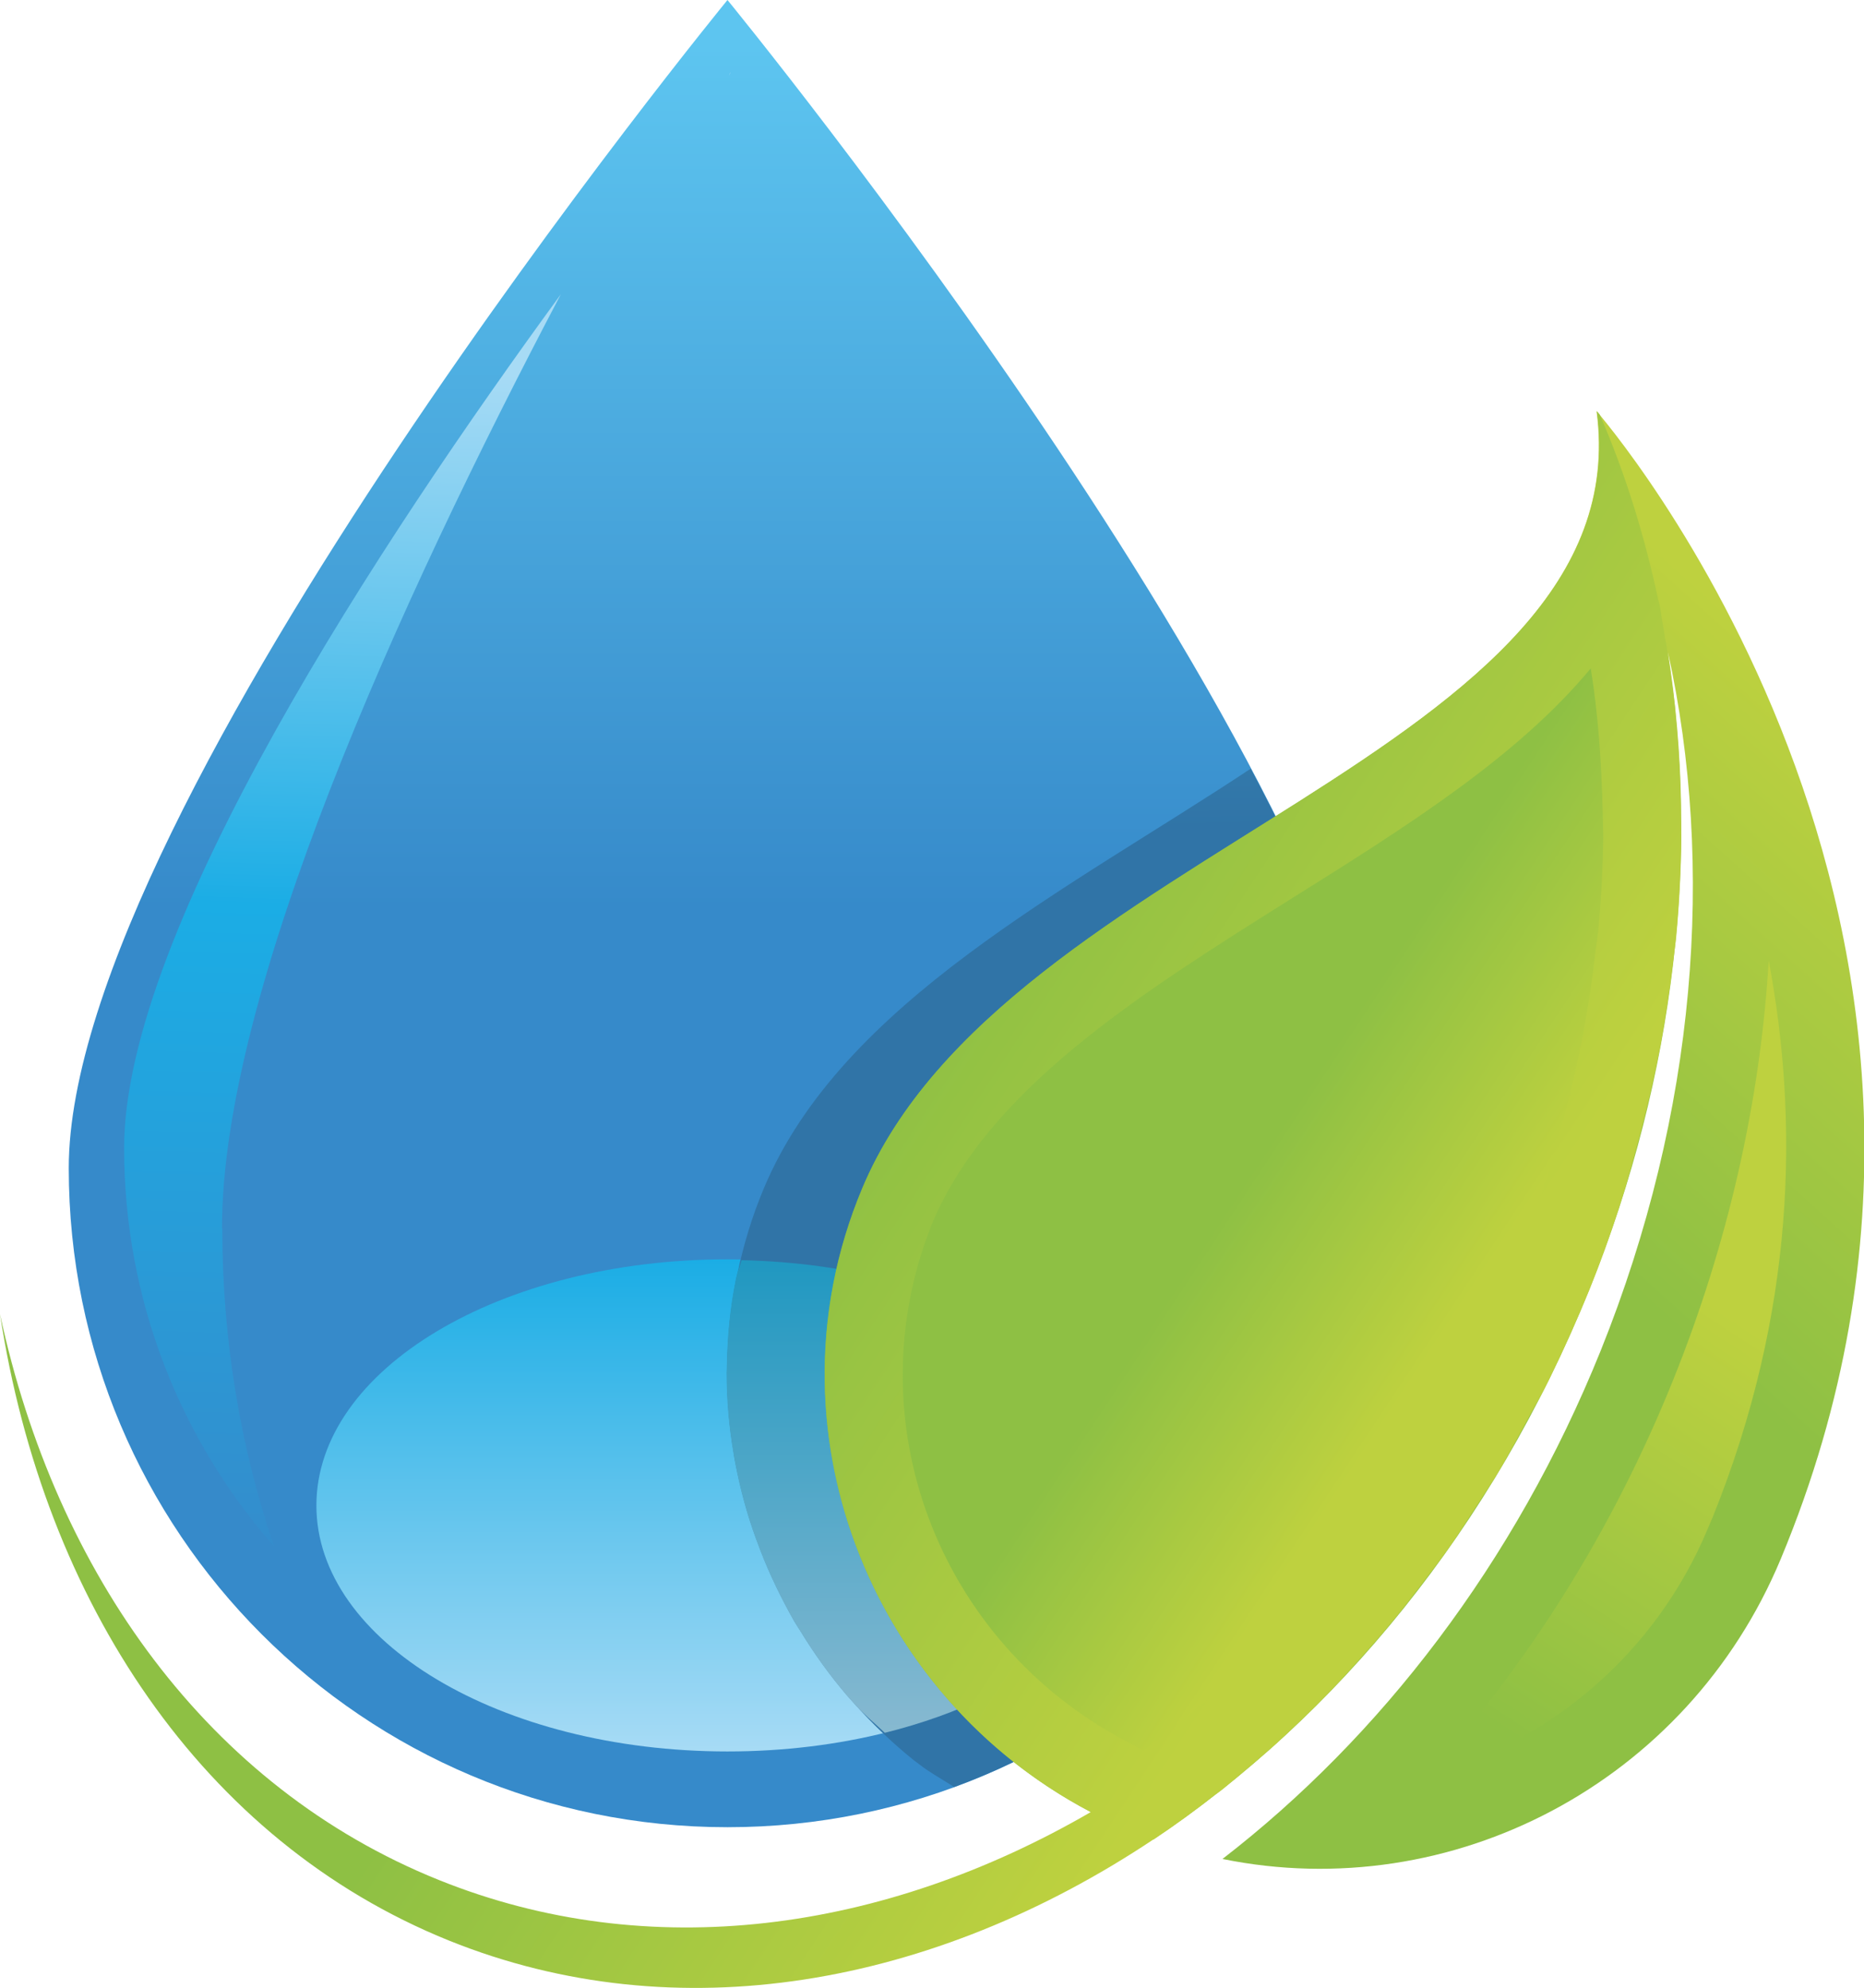
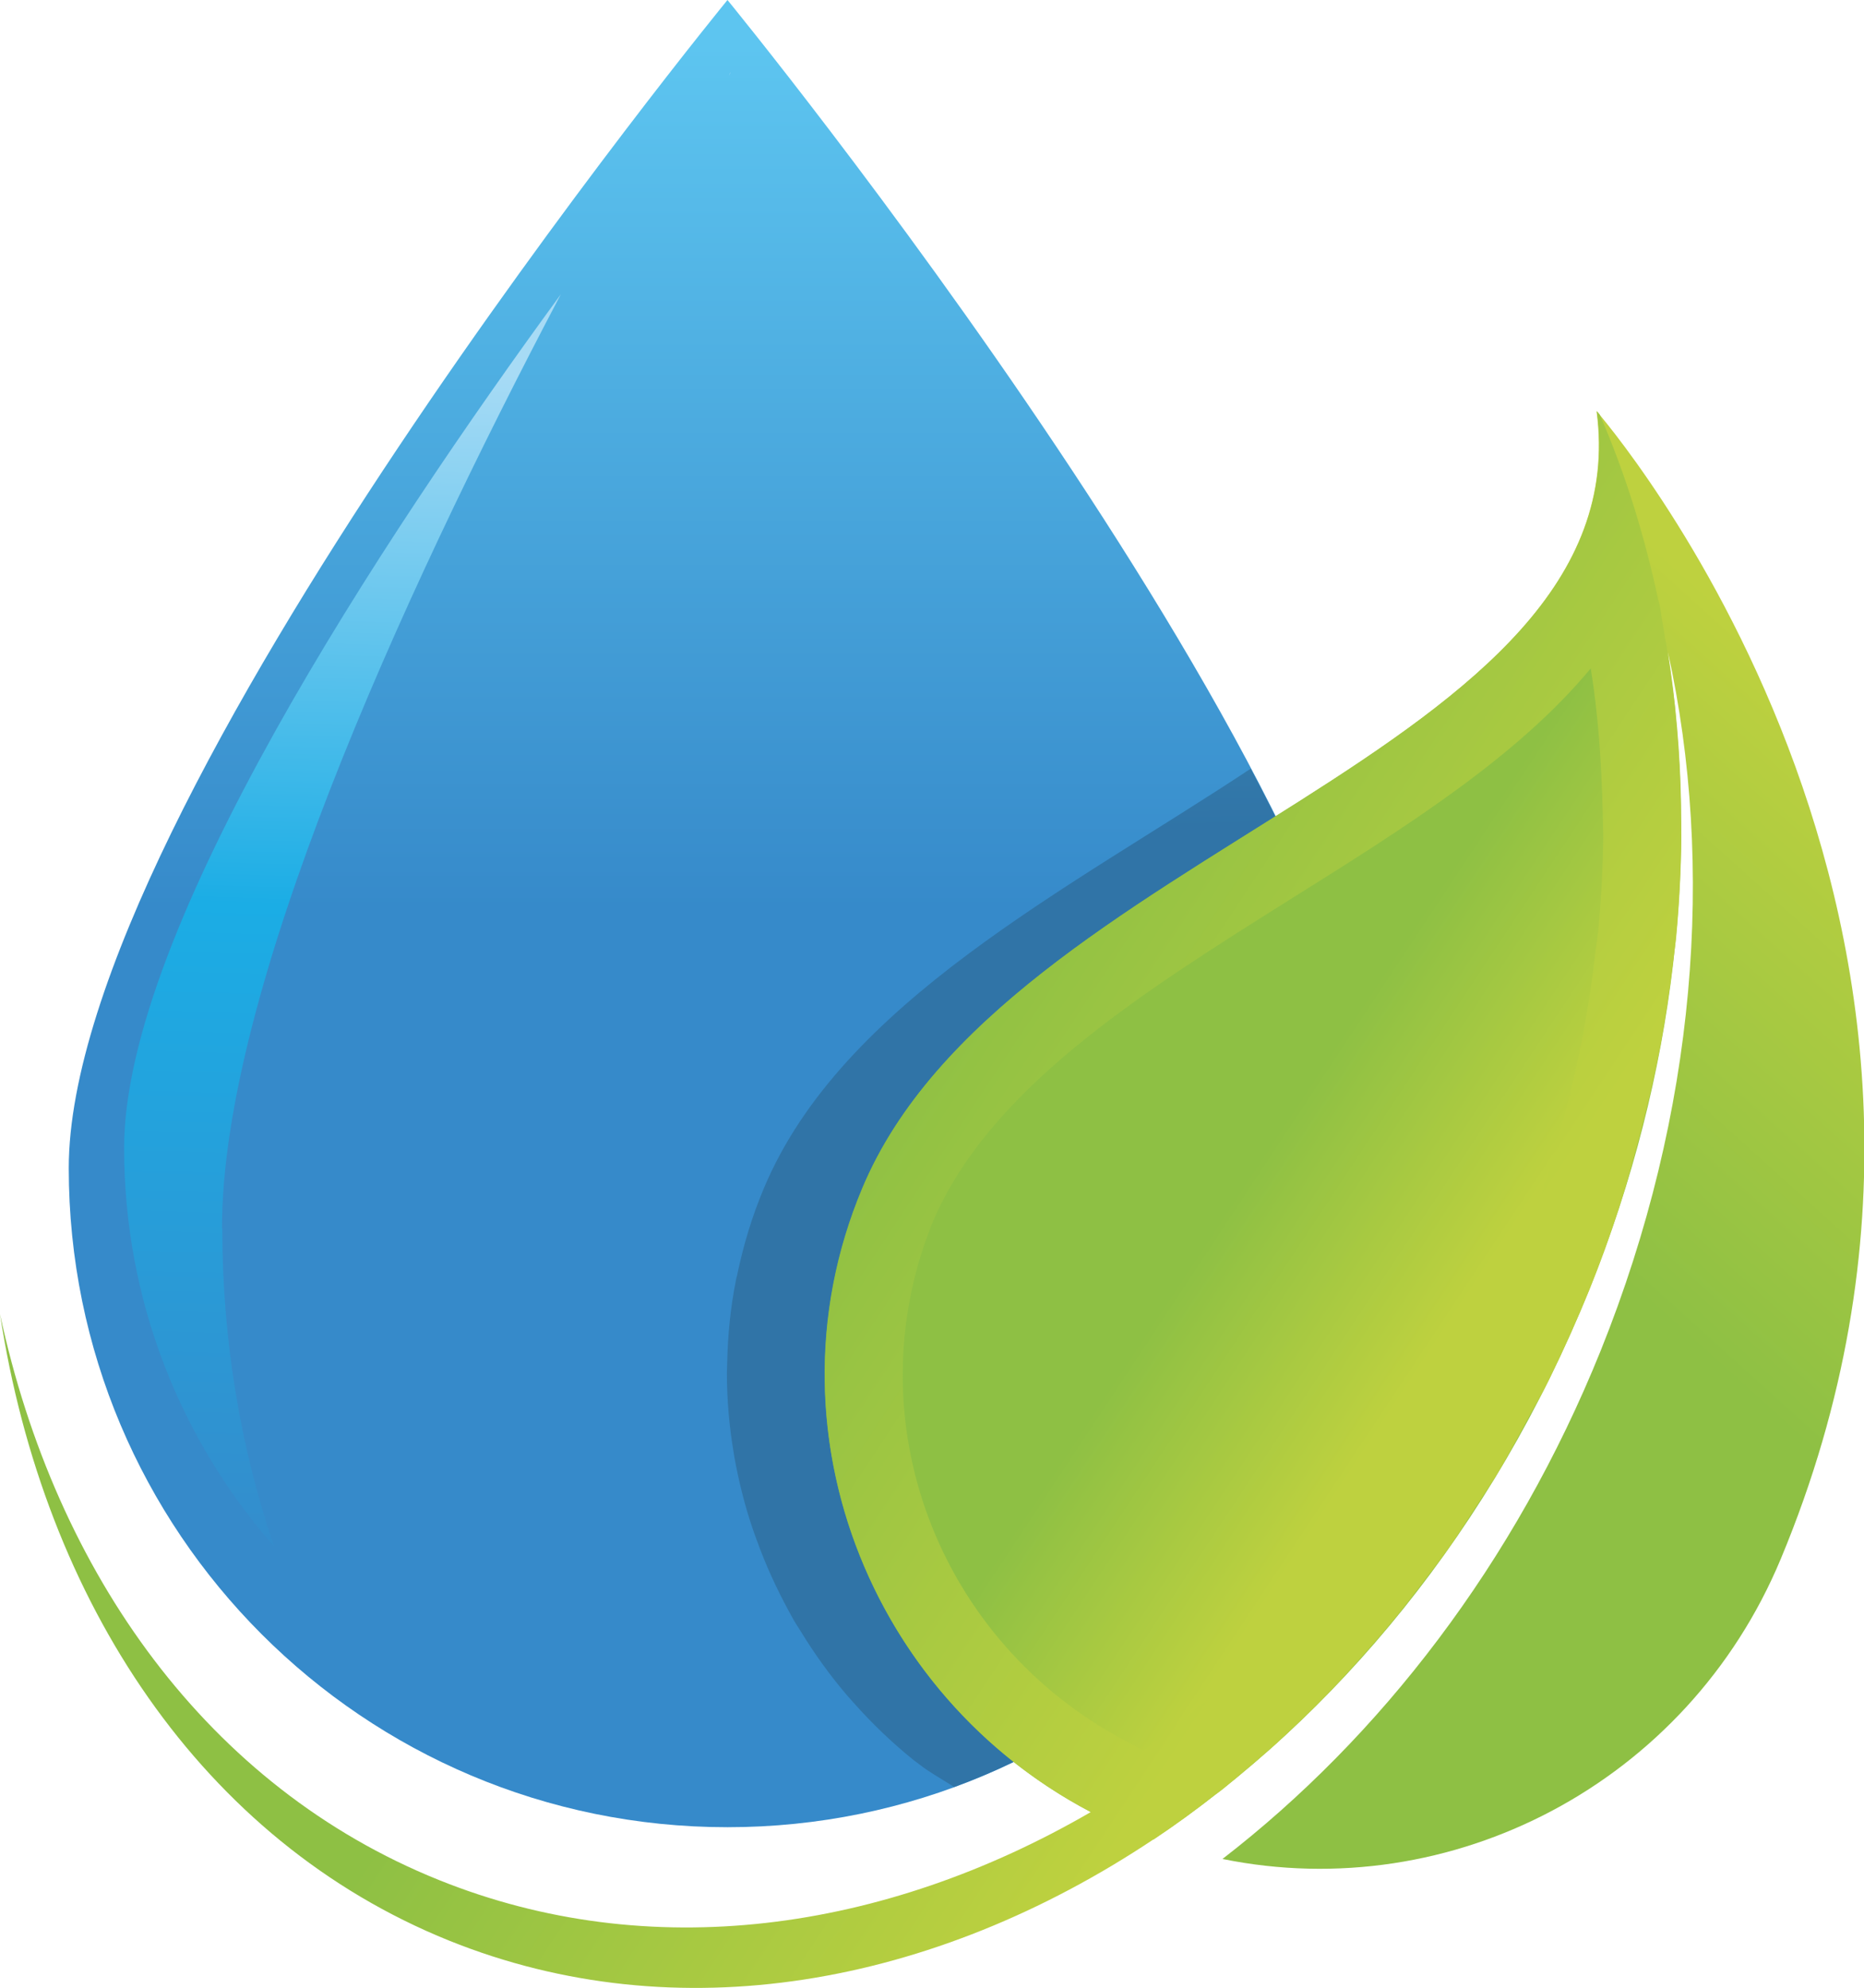
<svg xmlns="http://www.w3.org/2000/svg" xmlns:xlink="http://www.w3.org/1999/xlink" id="Layer_2" viewBox="0 0 63.98 68.23">
  <defs>
    <style>.cls-1{fill:url(#linear-gradient);}.cls-2{fill:url(#New_Gradient_Swatch_7);}.cls-3{fill:url(#linear-gradient-8);}.cls-4{fill:url(#linear-gradient-9);}.cls-5{fill:url(#linear-gradient-3);}.cls-6{fill:url(#linear-gradient-4);}.cls-7{fill:url(#linear-gradient-2);}.cls-8{fill:url(#linear-gradient-6);}.cls-9{fill:url(#linear-gradient-7);}.cls-10{fill:url(#linear-gradient-5);}</style>
    <linearGradient id="New_Gradient_Swatch_7" x1="24.98" y1="1.53" x2="24.98" y2="63.35" gradientUnits="userSpaceOnUse">
      <stop offset="0" stop-color="#5dc5f0" />
      <stop offset=".48" stop-color="#368aca" />
    </linearGradient>
    <linearGradient id="linear-gradient" x1="10.61" y1="63.78" x2="12.1" y2="12.71" gradientUnits="userSpaceOnUse">
      <stop offset=".17" stop-color="#368aca" />
      <stop offset=".64" stop-color="#1bade5" />
      <stop offset="1" stop-color="#a7dbf5" />
    </linearGradient>
    <linearGradient id="linear-gradient-2" x1="23.23" y1="64.92" x2="24.74" y2="13.22" xlink:href="#linear-gradient" />
    <linearGradient id="linear-gradient-3" x1="-3032.58" y1="-66.89" x2="-3032.58" y2="-83.77" gradientTransform="translate(-3007.6 -23.66) rotate(-180)" gradientUnits="userSpaceOnUse">
      <stop offset="0" stop-color="#1bade5" />
      <stop offset="1" stop-color="#a7dbf5" />
    </linearGradient>
    <linearGradient id="linear-gradient-4" x1="35.44" y1="5.76" x2="36.48" y2="53.27" gradientUnits="userSpaceOnUse">
      <stop offset="0" stop-color="#4bacd0" />
      <stop offset=".48" stop-color="#3074a7" />
    </linearGradient>
    <linearGradient id="linear-gradient-5" x1="32.01" y1="39.51" x2="32.01" y2="59.91" gradientUnits="userSpaceOnUse">
      <stop offset="0" stop-color="#0890bd" />
      <stop offset="1" stop-color="#8abad1" />
    </linearGradient>
    <linearGradient id="linear-gradient-6" x1="81.92" y1="170.72" x2="63.52" y2="163.99" gradientTransform="translate(240.58 28.2) rotate(111.96)" gradientUnits="userSpaceOnUse">
      <stop offset="0" stop-color="#8ec044" />
      <stop offset="1" stop-color="#bed13f" />
    </linearGradient>
    <linearGradient id="linear-gradient-7" x1="99.19" y1="165.8" x2="83.26" y2="162.66" xlink:href="#linear-gradient-6" />
    <linearGradient id="linear-gradient-8" x1="87.15" y1="191.81" x2="91.41" y2="170.94" xlink:href="#linear-gradient-6" />
    <linearGradient id="linear-gradient-9" x1="84.03" y1="178.59" x2="85.74" y2="170.2" xlink:href="#linear-gradient-6" />
  </defs>
  <g id="Layer_1-2">
    <g>
      <g>
        <path class="cls-2" d="M47.59,40.09c0,12.49-10.12,22.62-22.62,22.62S2.36,52.58,2.36,40.09,24.97,0,24.97,0c0,0,22.62,27.6,22.62,40.09Z" />
        <g>
-           <path class="cls-1" d="M7.62,42.15c0-8.1,6.05-21.45,11.63-32.05-6.16,8.43-14.99,21.8-14.99,29.3,0,5.24,1.94,10.02,5.15,13.68-1.14-3.35-1.78-7.03-1.78-10.93Z" />
+           <path class="cls-1" d="M7.62,42.15c0-8.1,6.05-21.45,11.63-32.05-6.16,8.43-14.99,21.8-14.99,29.3,0,5.24,1.94,10.02,5.15,13.68-1.14-3.35-1.78-7.03-1.78-10.93" />
          <path class="cls-7" d="M25.02,2.6s.06-.12,.06-.12c0,0-.03,.03-.03,.04-.01,.03-.02,.05-.03,.08Z" />
        </g>
-         <path class="cls-5" d="M10.86,51.67c0-4.67,6.31-8.45,14.11-8.45s14.11,3.78,14.11,8.45-6.32,8.44-14.11,8.44-14.11-3.78-14.11-8.44Z" />
      </g>
      <path class="cls-6" d="M47.59,40.09c0-3.64-1.94-8.56-4.66-13.71-6.24,4.14-14.03,8.01-16.71,14.4-.41,.97-.7,1.95-.91,2.94-.01,.07-.04,.14-.05,.22-.19,.95-.28,1.89-.3,2.84,0,.12-.01,.23-.01,.34,0,.92,.08,1.83,.23,2.72,.02,.13,.04,.26,.07,.4,.17,.88,.4,1.74,.71,2.58,.05,.14,.1,.27,.15,.4,.32,.83,.71,1.63,1.15,2.41,.07,.12,.15,.24,.22,.35,.47,.77,1,1.51,1.59,2.2,.08,.09,.16,.18,.24,.27,.62,.7,1.3,1.35,2.04,1.95,.06,.05,.13,.09,.2,.15,.37,.29,.8,.52,1.2,.78,8.67-3.17,14.87-11.46,14.87-21.23Z" />
-       <path class="cls-10" d="M25.45,43.25c-.04,.16-.11,.32-.15,.47-.01,.07-.04,.14-.05,.22-.19,.95-.28,1.89-.3,2.84,0,.12-.01,.23-.01,.34,0,.92,.08,1.83,.23,2.72,.02,.13,.04,.26,.07,.4,.17,.88,.4,1.74,.71,2.58,.05,.14,.1,.27,.15,.4,.32,.83,.71,1.63,1.15,2.41,.07,.12,.15,.24,.22,.35,.47,.77,1,1.51,1.59,2.2,.08,.09,.16,.18,.24,.27,.33,.37,.71,.68,1.07,1.02,5.12-1.27,8.72-4.28,8.72-7.8,0-4.57-6.07-8.26-13.63-8.42Z" />
      <g>
        <path class="cls-8" d="M39.6,63.12c6.24-4.16,11.65-10.67,14.95-18.86,3-7.43,3.77-15.06,2.7-21.88,1.62,7.34,.99,15.78-2.31,23.98-2.95,7.31-7.58,13.27-12.98,17.44,7.86,1.6,15.95-2.6,19.16-10.29,9.1-21.81-6.32-39.4-6.32-39.4,1.56,11.76-20.34,15.03-25.21,26.68-3.63,8.66,.71,18.61,9.41,22.12,.21,.09,.41,.14,.62,.22Z" />
-         <path class="cls-9" d="M48.98,60.94c3.52-3.88,6.4-8.49,8.45-13.58,1.88-4.67,2.99-9.56,3.28-14.39,1.04,5.52,.92,12.05-1.92,19.09l-.17,.4c-1.79,4.29-5.43,7.35-9.64,8.48h0Z" />
        <path class="cls-3" d="M39.6,63.13h0c.72-.48,1.41-.98,2.09-1.52,.1-.07,.21-.15,.31-.23,.61-.5,1.22-1.02,1.82-1.55,.16-.16,.34-.31,.5-.47,.54-.5,1.06-1.02,1.58-1.57,.22-.23,.43-.47,.65-.71,.45-.5,.91-1.02,1.34-1.55,.27-.32,.52-.66,.78-.99,.38-.5,.76-.99,1.12-1.5,.3-.43,.58-.88,.87-1.32,.3-.46,.61-.92,.89-1.4,.33-.58,.66-1.18,.98-1.78,.21-.39,.43-.75,.62-1.15,.5-1.02,.97-2.06,1.41-3.14,.48-1.19,.9-2.4,1.26-3.6,.11-.38,.21-.74,.31-1.11,.24-.87,.45-1.72,.64-2.58,.08-.39,.17-.78,.24-1.17,.17-.97,.32-1.92,.43-2.87,.03-.24,.06-.48,.09-.72,.11-1.18,.17-2.34,.18-3.5,0-.3-.02-.59-.02-.89,0-.89-.05-1.77-.12-2.63-.03-.34-.06-.68-.09-1.02-.11-.91-.24-1.81-.4-2.7-.04-.2-.06-.41-.1-.61-.03-.14-.05-.27-.07-.41,.02,.08,.02,.16,.03,.25-.48-2.27-1.15-4.44-2.03-6.46-.04-.05-.1-.12-.1-.12,1.56,11.76-20.34,15.03-25.21,26.68-3.41,8.13,.2,17.39,7.84,21.4-7.12,4.13-15.16,5.24-22.38,2.33C7.16,61.34,1.92,54.03,0,45.1c1.51,9.87,6.94,18.08,15.41,21.5,7.84,3.16,16.63,1.56,24.18-3.47Z" />
        <path class="cls-4" d="M31.99,42c1.94-4.64,7.2-7.93,12.29-11.13,3.98-2.49,7.8-4.89,10.32-7.93,.08,.5,.15,1,.2,1.51,.04,.32,.06,.63,.09,.94,.06,.8,.1,1.62,.12,2.44l.02,.83c-.01,1.09-.07,2.18-.17,3.28l-.09,.66c-.1,.9-.23,1.8-.4,2.7-.05,.31-.12,.61-.18,.92-.21,.99-.41,1.8-.64,2.6l-.29,1.04c-.35,1.13-.73,2.27-1.18,3.39-.41,1.01-.86,1.99-1.33,2.95-.11,.21-.58,1.07-.58,1.07-.35,.66-.62,1.18-.92,1.68-.2,.33-.41,.66-.63,.99l-.21,.32c-.36,.56-.58,.9-.81,1.23-.34,.49-.7,.95-1.05,1.41-.26,.33-.49,.64-.73,.92-.41,.49-.83,.97-1.25,1.45l-.6,.66c-.49,.5-.97,.99-1.47,1.45l-.48,.43c-.55,.49-1.1,.98-1.68,1.44,0,0-.82,.63-1.09,.83l-.56-.3c-6.52-3.42-9.4-11.07-6.69-17.8h0Z" />
      </g>
    </g>
  </g>
</svg>